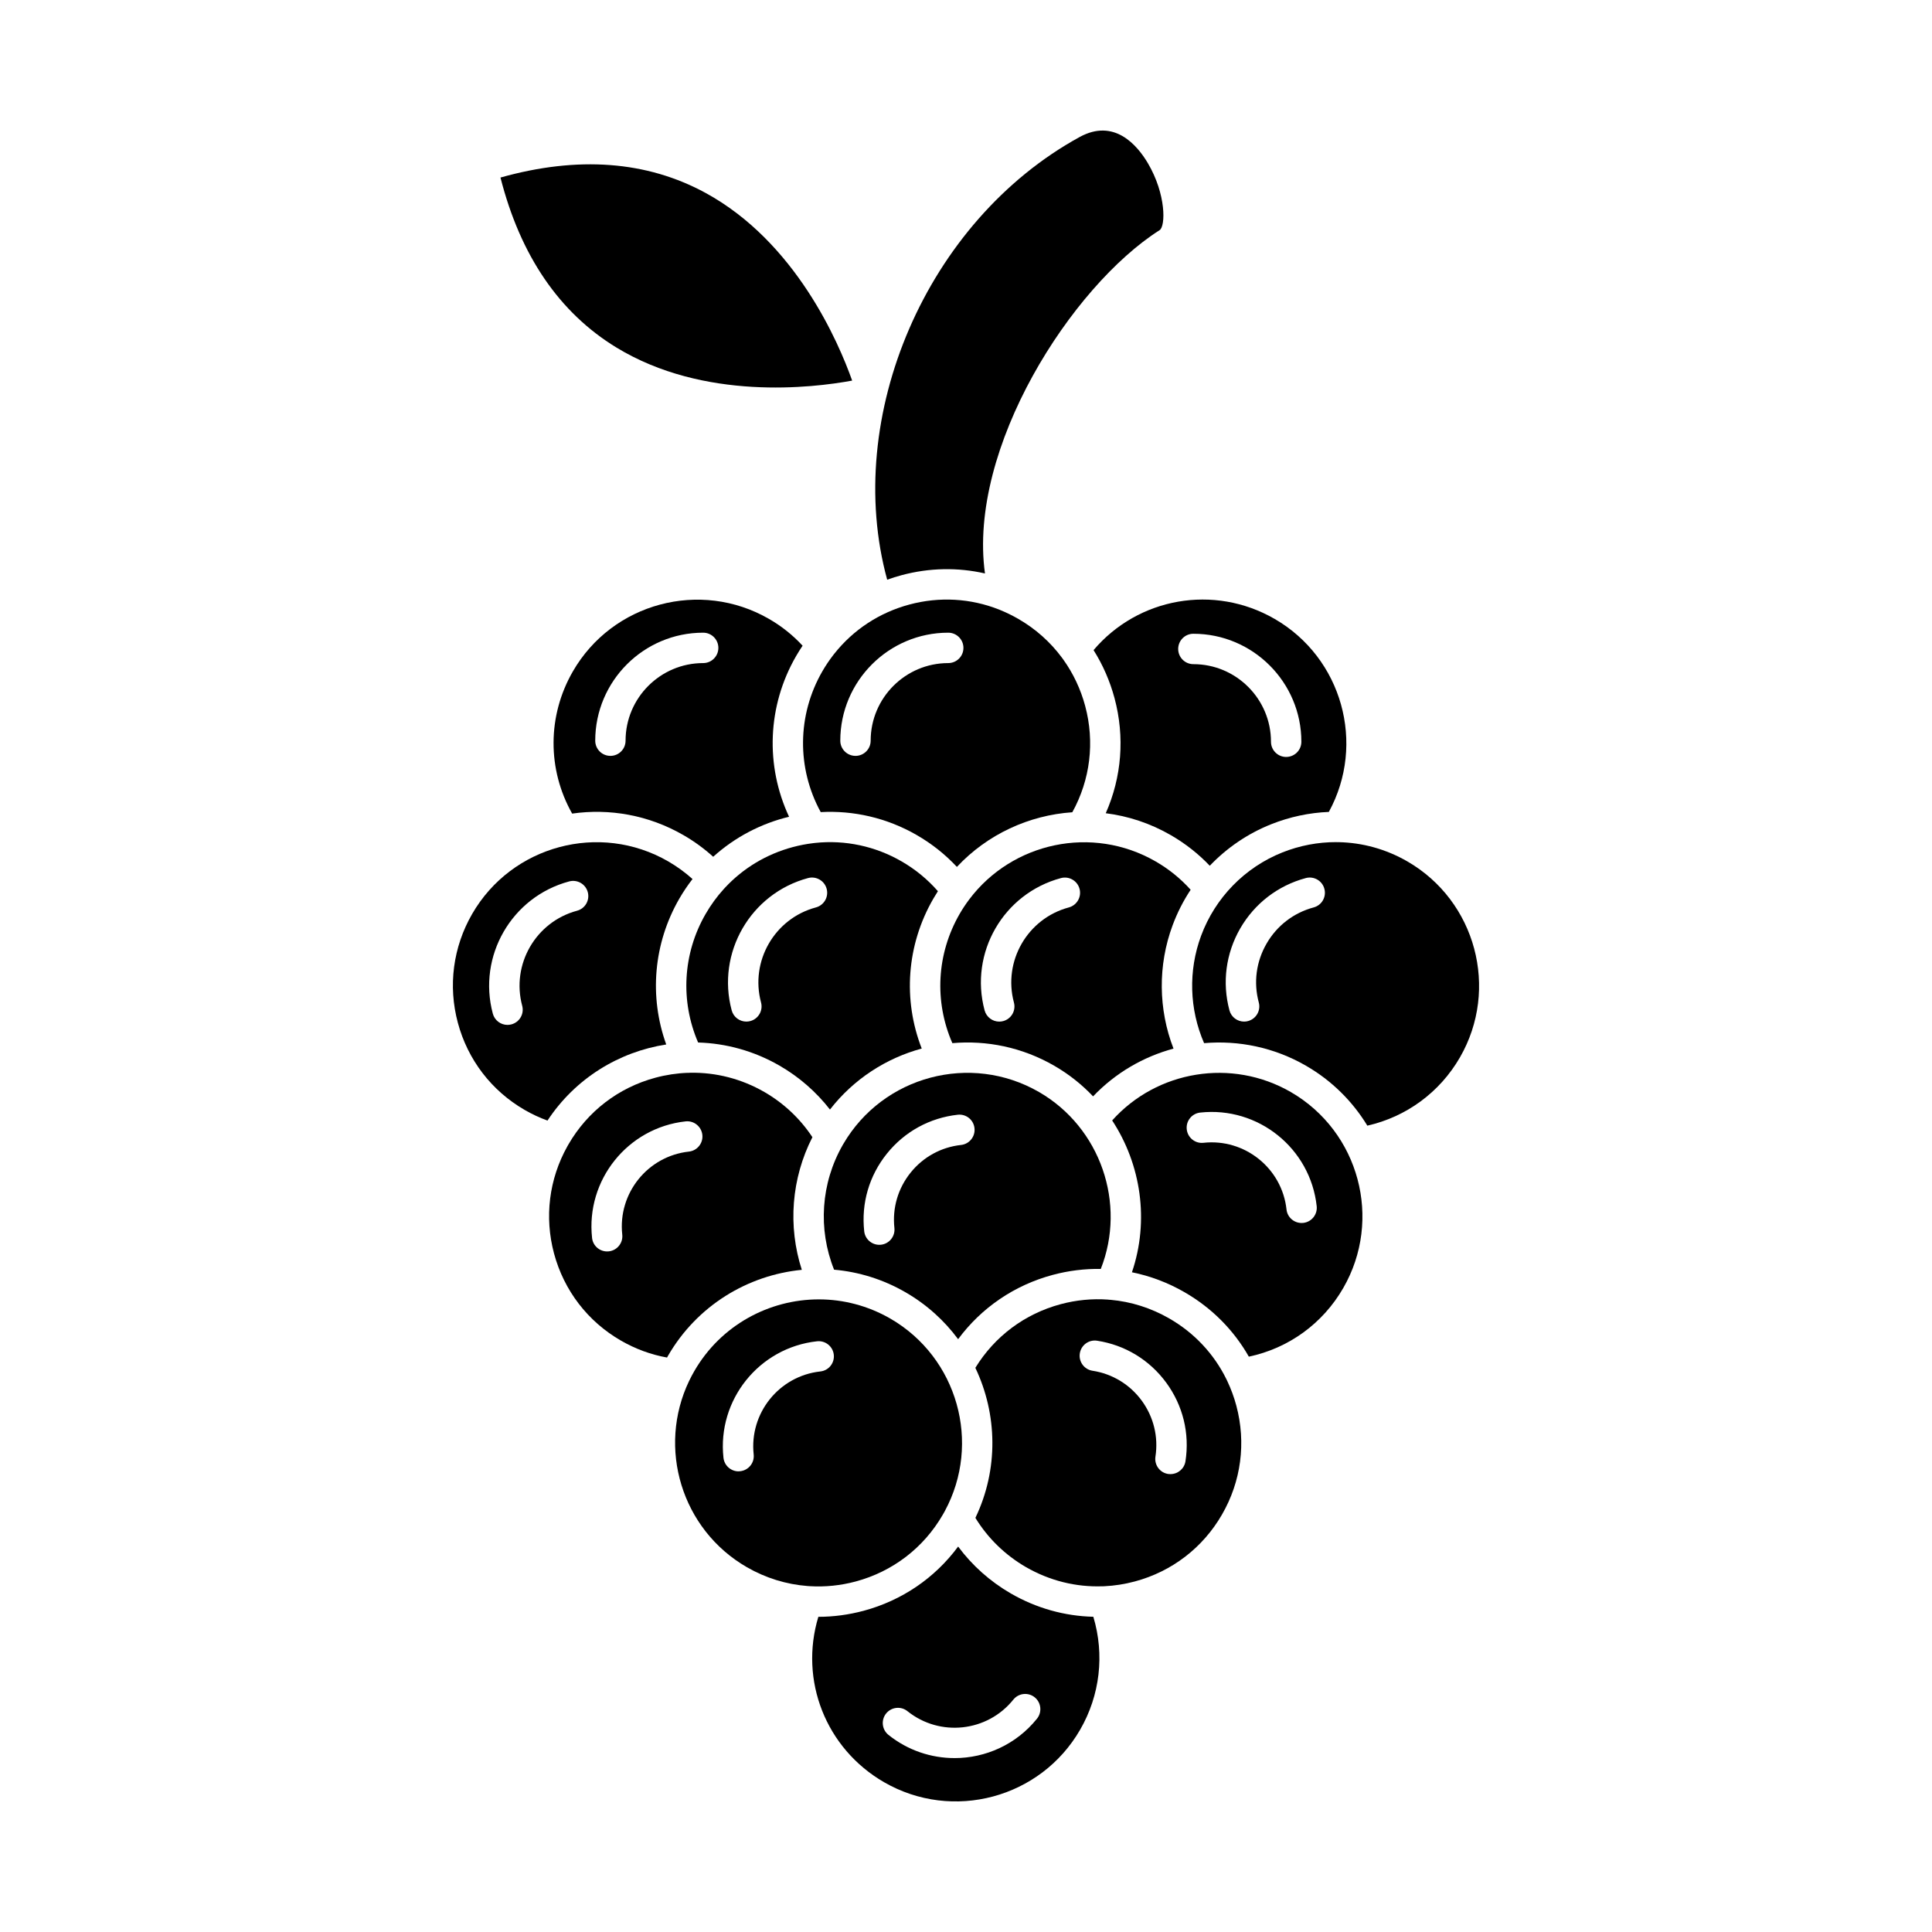
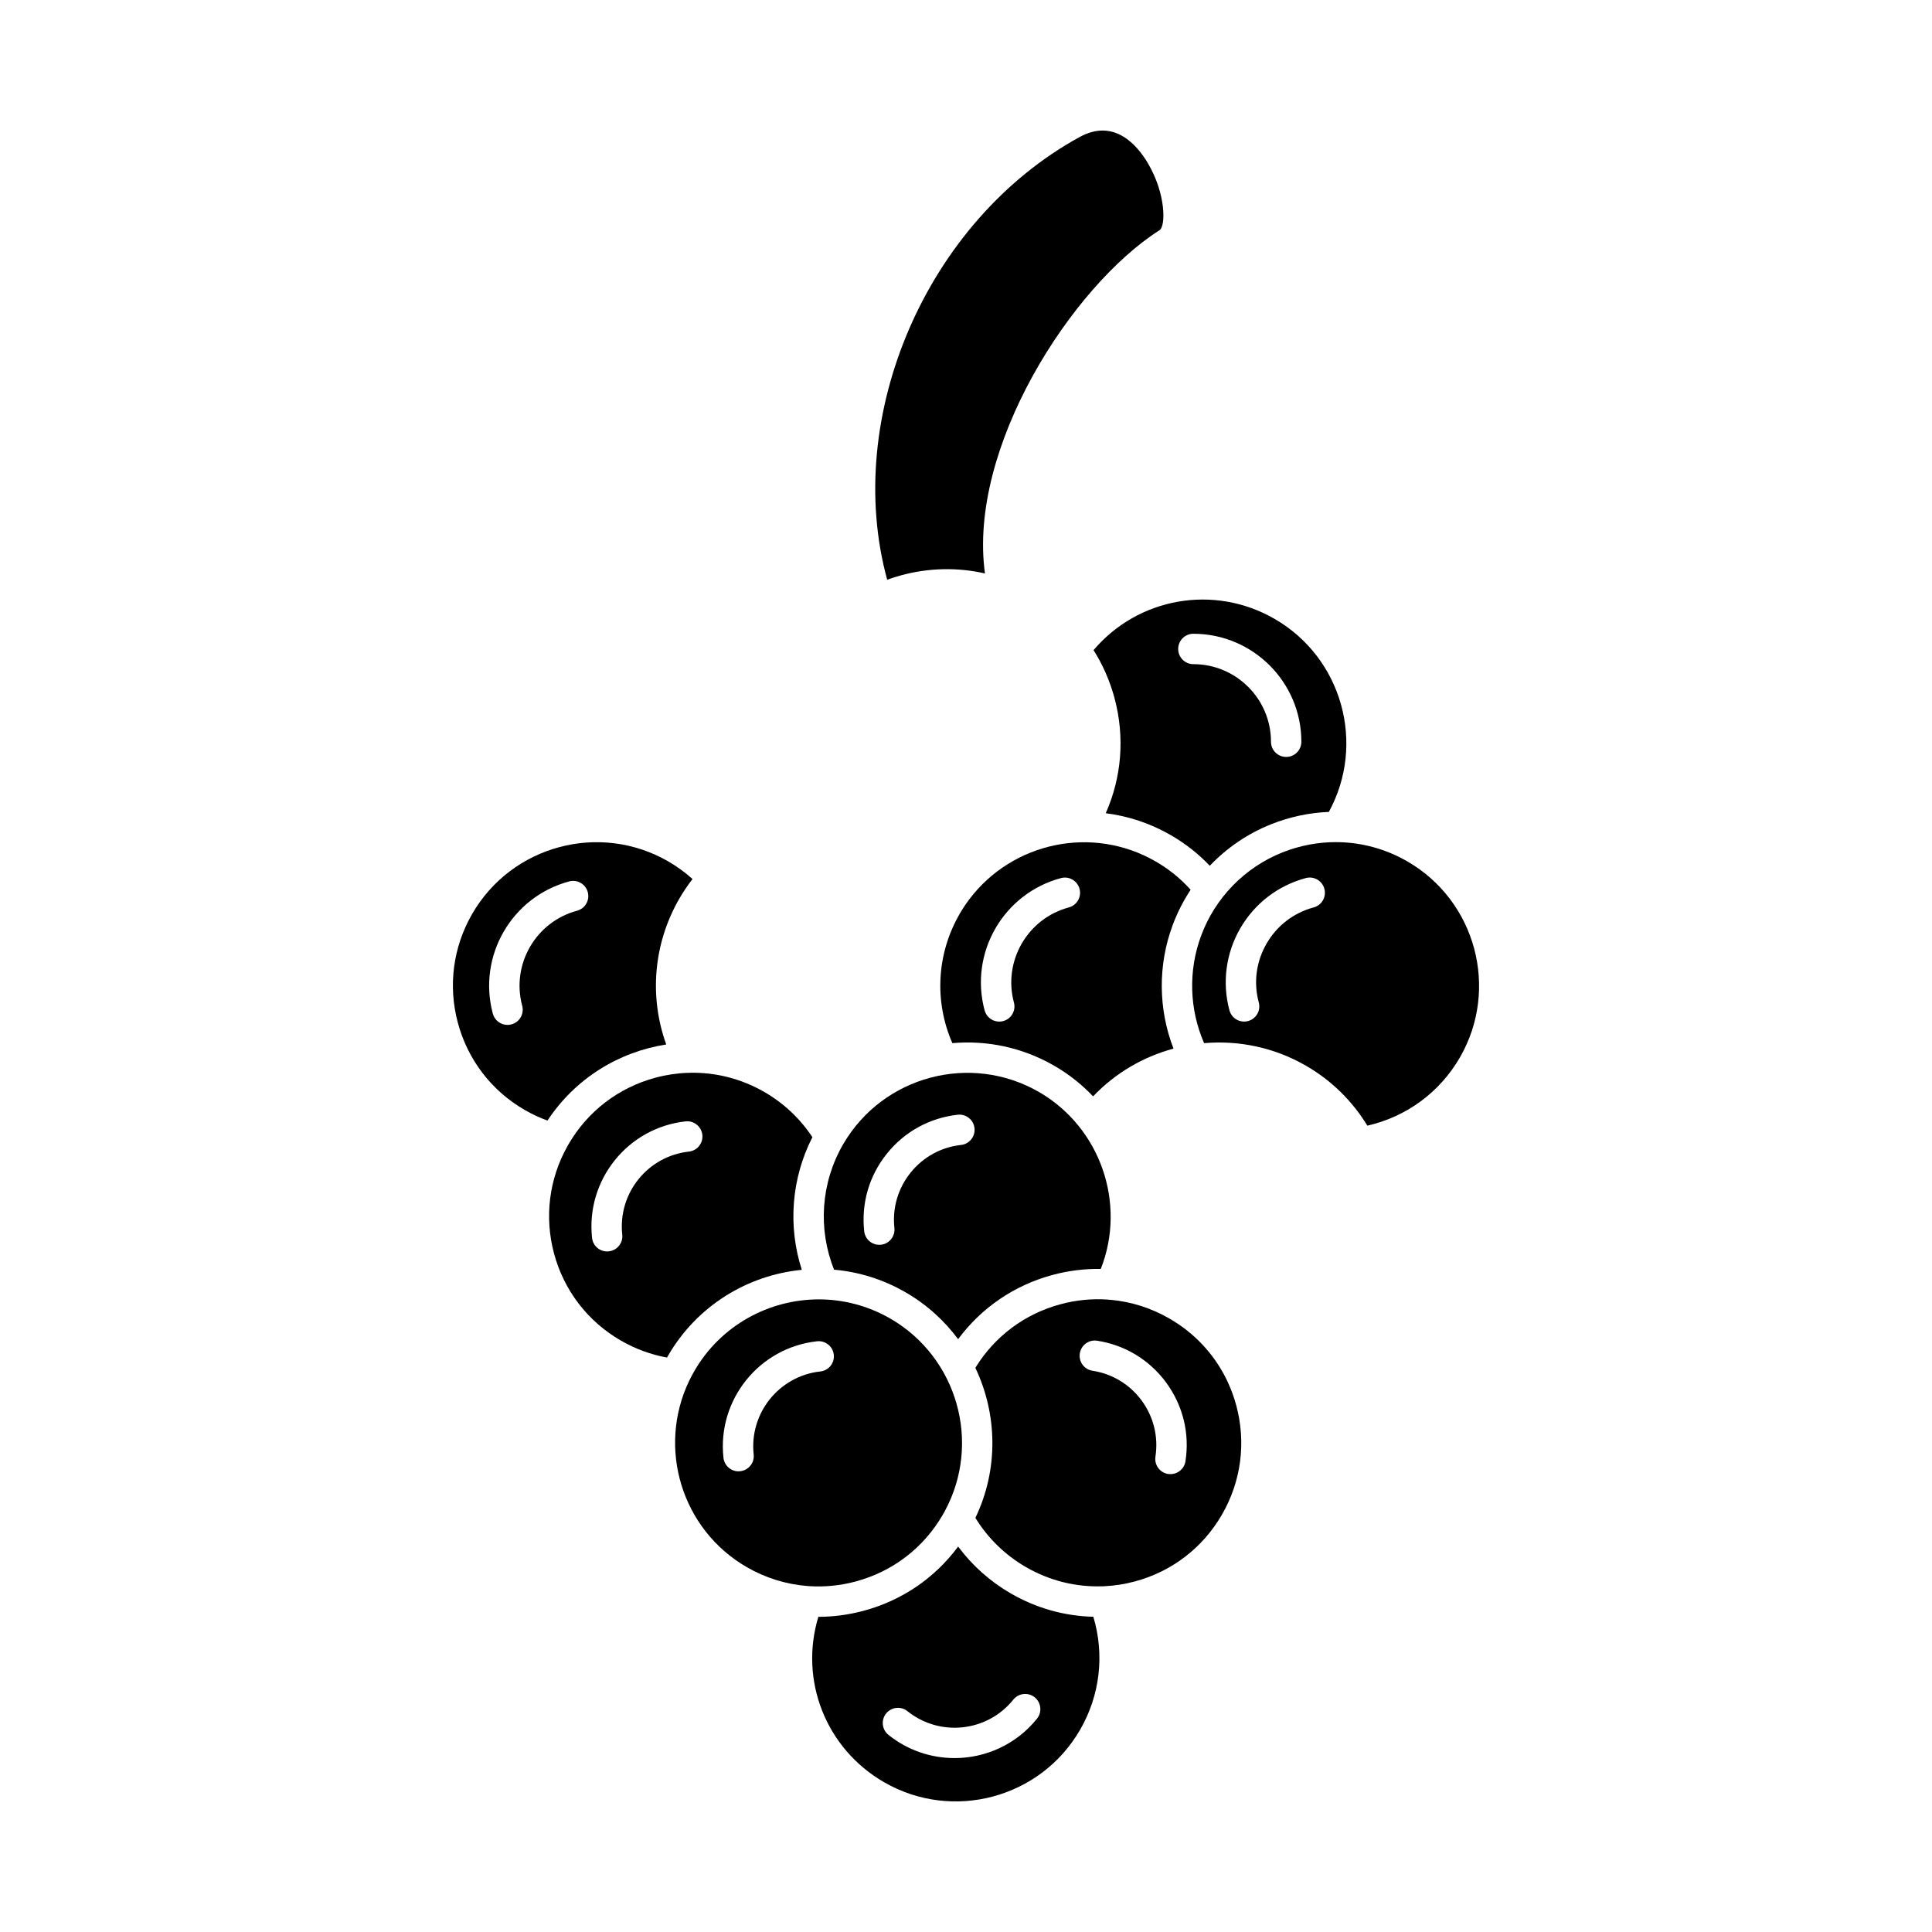
<svg xmlns="http://www.w3.org/2000/svg" fill="#000000" width="800px" height="800px" version="1.1" viewBox="144 144 512 512">
  <g fill-rule="evenodd">
-     <path d="m353.11 360.45c-6.336-13.551-5.758-29.379 1.848-42.555 0.551-0.949 1.129-1.875 1.738-2.777-2.582-2.801-5.574-5.184-8.918-7.109-18.168-10.484-41.473-4.246-51.957 13.91-6.789 11.766-6.809 25.988-0.195 37.691 9.852-1.406 20.223 0.352 29.484 5.699 2.844 1.637 5.484 3.566 7.894 5.742 5.769-5.215 12.715-8.82 20.105-10.605zm-47.352-16.137c-2.223 0-4.016-1.805-4.016-4.023 0.004-15.777 12.832-28.621 28.609-28.621 2.223 0 4.023 1.805 4.023 4.027 0 2.223-1.805 4.027-4.023 4.027-11.34 0-20.57 9.227-20.57 20.57 0 2.223-1.793 4.023-4.023 4.023z" />
    <path d="m496.16 359.16c9.852-18.035 3.519-40.816-14.371-51.145-16.066-9.277-36.188-5.644-47.984 8.273 2.453 3.887 4.332 8.168 5.559 12.738 2.75 10.258 1.91 20.906-2.328 30.488 5.91 0.742 11.773 2.644 17.246 5.809 3.844 2.223 7.301 4.941 10.32 8.113 4.523-4.746 10.051-8.523 16.254-10.996 4.965-1.98 10.133-3.066 15.305-3.273zm-11.309-14.559c-2.223 0-4.027-1.805-4.027-4.023 0-11.344-9.227-20.57-20.57-20.57-2.223 0-4.023-1.805-4.023-4.027 0-2.223 1.801-4.027 4.023-4.027 15.777 0 28.621 12.844 28.621 28.621 0 2.223-1.805 4.027-4.023 4.023z" />
    <path d="m320.56 420.8c-4.574-12.691-3.387-26.762 3.453-38.625 1.066-1.844 2.242-3.586 3.512-5.223-1.969-1.77-4.121-3.332-6.438-4.676-18.168-10.484-41.473-4.234-51.957 13.922-5.074 8.797-6.426 19.047-3.793 28.859 2.633 9.812 8.922 18.012 17.719 23.094 1.926 1.113 3.949 2.055 6.035 2.812 7.379-11.215 18.98-18.234 31.473-20.168zm-42.066-5.191c-1.781 0-3.406-1.184-3.891-2.977-4.086-15.242 4.988-30.969 20.234-35.047 2.148-0.578 4.352 0.691 4.93 2.84 0.578 2.148-0.691 4.352-2.84 4.926-10.953 2.934-17.477 14.238-14.539 25.191 0.578 2.148-0.703 4.352-2.852 4.926-0.344 0.094-0.703 0.137-1.039 0.137z" />
-     <path d="m388.27 421.88c-5.047-12.965-4.004-27.469 3.059-39.699 0.395-0.684 0.805-1.352 1.227-2.008-2.738-3.129-5.957-5.777-9.613-7.891-7.019-4.051-14.965-5.727-22.875-4.902-0.199 0.039-0.402 0.062-0.605 0.07-1.801 0.215-3.598 0.562-5.379 1.039-6.969 1.867-13.125 5.582-17.922 10.73-0.117 0.148-0.246 0.289-0.391 0.422-1.801 1.988-3.398 4.184-4.773 6.562-6.055 10.477-6.746 23.043-1.992 34.07 7.367 0.219 14.777 2.207 21.594 6.144 5.18 2.988 9.711 6.945 13.348 11.625 6.277-8.082 14.895-13.613 24.32-16.168zm-46.477-7.148c-1.785 0-3.41-1.184-3.891-2.988-4.078-15.234 5-30.957 20.234-35.047 2.16-0.578 4.363 0.703 4.938 2.852 0.578 2.148-0.703 4.352-2.852 4.926-10.953 2.934-17.477 14.238-14.539 25.191 0.578 2.148-0.703 4.352-2.84 4.926-0.355 0.094-0.703 0.137-1.047 0.137z" />
    <path d="m454.99 421.89c-4.039-10.438-4.168-22.09-0.242-32.668 1.238-3.344 2.848-6.5 4.785-9.426-2.664-2.969-5.773-5.484-9.273-7.504-16.809-9.699-38.004-5.074-49.395 10.051-0.031 0.043-0.059 0.082-0.09 0.121-0.887 1.188-1.715 2.434-2.473 3.75-6.086 10.555-6.754 23.16-1.918 34.23 9.094-0.797 18.508 1.086 26.996 5.984 3.887 2.246 7.336 4.992 10.297 8.121 5.922-6.223 13.34-10.504 21.312-12.656zm-46.18-7.152c-1.773 0-3.398-1.184-3.883-2.988-4.086-15.242 4.988-30.957 20.234-35.047 2.148-0.578 4.352 0.703 4.93 2.852 0.574 2.148-0.703 4.352-2.852 4.926-10.945 2.934-17.477 14.238-14.539 25.191 0.578 2.148-0.691 4.352-2.84 4.926-0.348 0.094-0.703 0.137-1.047 0.137z" />
    <path d="m506.36 442.31c10.34-2.34 19.176-8.816 24.527-18.07 10.484-18.168 4.234-41.473-13.922-51.957-5.66-3.266-11.918-4.981-18.238-5.102-0.086 0.004-0.168 0.008-0.254 0.008-0.117 0-0.238-0.004-0.355-0.016-4.812-0.016-9.652 0.891-14.281 2.731-9.961 3.973-17.812 12.023-21.543 22.109-3.418 9.238-3.106 19.453 0.805 28.434 9.137-0.793 18.562 1.113 26.988 5.973 6.91 3.988 12.395 9.512 16.273 15.891zm-32.656-27.578c-1.785 0-3.41-1.184-3.891-2.988-1.969-7.371-0.953-15.086 2.863-21.711 3.828-6.617 10-11.355 17.371-13.336 2.148-0.578 4.363 0.703 4.926 2.852 0.578 2.148-0.691 4.352-2.84 4.926-5.305 1.426-9.73 4.824-12.477 9.582-2.758 4.769-3.492 10.305-2.066 15.609 0.578 2.148-0.703 4.352-2.852 4.926-0.344 0.094-0.691 0.137-1.035 0.137z" />
    <path d="m356.49 480.52c-3.742-11.582-2.769-24.238 2.805-35.156-3.231-4.898-7.594-9.008-12.723-11.969-6.074-3.504-12.844-5.234-19.684-5.102-0.152 0.02-0.305 0.027-0.453 0.027-0.078 0-0.156-0.004-0.23-0.008-2.836 0.105-5.684 0.531-8.492 1.285-9.812 2.633-18.012 8.922-23.086 17.715l-0.215 0.379-0.055 0.098c-4.859 8.688-6.109 18.75-3.535 28.387 2.633 9.812 8.922 18.012 17.727 23.094 3.824 2.207 7.93 3.719 12.223 4.492 0.082-0.145 0.16-0.289 0.242-0.434 7.723-13.371 21.172-21.41 35.477-22.812zm-51.59-4.875c-2.035 0-3.777-1.52-3.996-3.586-1.676-15.348 9.445-29.207 24.793-30.883 2.203-0.242 4.191 1.363 4.434 3.574 0.242 2.203-1.352 4.191-3.562 4.434-10.934 1.195-18.859 11.059-17.664 22.004 0.242 2.203-1.352 4.191-3.566 4.434-0.145 0.02-0.293 0.02-0.438 0.02z" />
    <path d="m435.72 480.28c6.824-17.281-0.051-37.453-16.367-46.883-18.109-10.453-41.332-4.269-51.859 13.762-0.043 0.082-0.09 0.16-0.141 0.238-5.805 10.117-6.629 22.309-2.312 33.082 6.477 0.57 12.93 2.523 18.922 5.984 5.625 3.25 10.309 7.516 13.949 12.434 6.168-8.332 14.906-14.309 25.07-17.035 4.215-1.129 8.496-1.652 12.738-1.582zm-58.699-6.394c-2.035 0-3.773-1.531-3.996-3.586-0.816-7.434 1.32-14.738 6.008-20.57 4.688-5.84 11.355-9.496 18.785-10.316 2.215-0.242 4.195 1.352 4.434 3.566 0.242 2.211-1.352 4.203-3.562 4.445-5.281 0.574-10.043 3.188-13.375 7.34-3.344 4.16-4.863 9.371-4.289 14.656 0.242 2.211-1.352 4.203-3.566 4.445-0.145 0.012-0.293 0.02-0.438 0.02z" />
-     <path d="m474.95 503.53c10.562-2.234 19.578-8.75 25.02-18.18 10.484-18.168 4.246-41.461-13.91-51.957-15.641-9.023-35.469-5.707-47.324 7.539 7.668 11.68 9.875 26.57 5.238 40.234 4.852 0.98 9.562 2.754 13.973 5.305 7.195 4.152 13.012 10.023 17.008 17.059zm13.984-35.426c-2.023 0-3.777-1.52-3.996-3.586-1.191-10.934-11.082-18.859-22.004-17.664-2.199 0.25-4.191-1.352-4.434-3.566-0.25-2.211 1.352-4.203 3.562-4.445 15.348-1.676 29.199 9.445 30.875 24.805 0.242 2.203-1.352 4.191-3.562 4.434-0.145 0.02-0.293 0.02-0.438 0.02z" />
    <path d="m436.2 564.39c0.152-0.016 0.309-0.023 0.461-0.02 2.703-0.129 5.41-0.551 8.09-1.27 9.812-2.633 18.012-8.922 23.086-17.719 5.086-8.797 6.426-19.051 3.805-28.863-0.605-2.254-1.402-4.422-2.379-6.488-0.109-0.188-0.203-0.383-0.281-0.586-3.293-6.664-8.473-12.215-15.066-16.012-4.871-2.816-10.184-4.484-15.621-4.969h-0.008c-0.219 0-0.438-0.016-0.656-0.055-4.172-0.297-8.406 0.102-12.562 1.219-9.492 2.547-17.473 8.516-22.59 16.863 5.828 12.238 6.199 26.852 0.012 39.762 3.293 5.383 7.894 9.863 13.402 13.047 6.262 3.613 13.258 5.336 20.312 5.082zm17.988-29.73c-0.199 0-0.41-0.008-0.621-0.043-2.199-0.336-3.699-2.402-3.363-4.594 0.809-5.262-0.48-10.523-3.629-14.836-3.156-4.297-7.789-7.117-13.051-7.926-2.203-0.336-3.699-2.402-3.363-4.594 0.336-2.203 2.402-3.711 4.59-3.363 7.391 1.133 13.891 5.086 18.316 11.121 4.426 6.039 6.238 13.43 5.094 20.82-0.305 1.992-2.023 3.406-3.973 3.406z" />
    <path d="m357.96 564.31c0.227-0.004 0.457 0.012 0.688 0.047 4.027 0.238 8.109-0.172 12.117-1.246 9.812-2.633 18.023-8.922 23.098-17.719 0.164-0.281 0.32-0.566 0.477-0.848l0.043-0.082c9.75-18.016 3.406-40.711-14.441-51.027-5.977-3.438-12.496-5.086-18.941-5.086-13.156 0-25.969 6.824-33.004 19.008-0.473 0.82-0.914 1.656-1.32 2.496l-0.055 0.109c-8.496 17.734-2.016 39.363 15.293 49.352 4.996 2.883 10.461 4.562 16.047 4.996zm-18.238-30.387c-2.023 0-3.766-1.531-3.996-3.594-1.676-15.348 9.445-29.195 24.793-30.875 2.211-0.242 4.203 1.352 4.445 3.562 0.242 2.211-1.352 4.195-3.566 4.434-10.934 1.195-18.859 11.07-17.664 22.004 0.242 2.211-1.363 4.191-3.566 4.434-0.156 0.023-0.305 0.031-0.449 0.031z" />
    <path d="m433.74 572.46c-7.609-0.184-15.102-2.269-21.871-6.184-5.481-3.168-10.219-7.398-13.953-12.422-6.164 8.336-14.906 14.301-25.066 17.027-3.965 1.055-7.984 1.594-11.98 1.594-5.086 16.812 1.953 34.898 17.422 43.832 18.168 10.484 41.473 4.246 51.957-13.922 5.277-9.133 6.504-19.891 3.496-29.922zm-36.789 37.449c-6.152 0-12.34-2.012-17.508-6.152-1.727-1.395-2.004-3.922-0.617-5.66 1.395-1.73 3.93-2.012 5.66-0.617 8.59 6.887 21.168 5.516 28.055-3.062 1.395-1.73 3.922-2.012 5.66-0.617 1.73 1.395 2.004 3.93 0.617 5.66-5.523 6.879-13.66 10.453-21.867 10.453z" />
-     <path d="m409.04 305.65c-0.098-0.035-0.195-0.074-0.289-0.117-7.527-2.977-15.777-3.465-23.742-1.328-7.961 2.133-14.859 6.676-19.887 13.012-0.09 0.129-0.188 0.258-0.297 0.375-1.055 1.363-2.027 2.809-2.902 4.328-6.688 11.586-6.793 25.66-0.422 37.297 8.617-0.469 17.453 1.469 25.469 6.094 3.977 2.297 7.531 5.121 10.617 8.426 8.09-8.648 19.117-13.699 30.59-14.48 4.762-8.637 5.973-18.609 3.41-28.16-1.207-4.5-3.184-8.66-5.816-12.332-0.145-0.168-0.273-0.344-0.387-0.531-3.055-4.109-6.945-7.586-11.516-10.219-1.57-0.906-3.184-1.695-4.832-2.363zm-38.328 38.664c-2.223 0-4.027-1.805-4.027-4.023 0-15.777 12.832-28.621 28.609-28.621 2.223 0 4.027 1.805 4.027 4.027 0.004 2.223-1.805 4.027-4.027 4.027-11.332 0-20.559 9.227-20.559 20.57 0 2.223-1.801 4.023-4.023 4.023z" />
    <path d="m379.11 297.63c1.25-0.453 2.527-0.855 3.828-1.203 7.344-1.969 14.883-2.098 22.09-0.457-4.598-33.199 22.918-76.102 46.273-90.973 1.605-1.016 1.781-9.477-3.113-17.77-2.809-4.738-8.879-11.941-18.051-6.93-40.594 22.23-62.852 74.117-51.023 117.33z" />
-     <path d="m276.63 191.05c5.262 20.676 15.59 35.824 30.727 45.047 23.234 14.152 51.906 10.715 62.473 8.766-3.594-10.137-14.949-36.684-38.82-49.723-15.566-8.492-33.84-9.867-54.379-4.09z" />
  </g>
</svg>